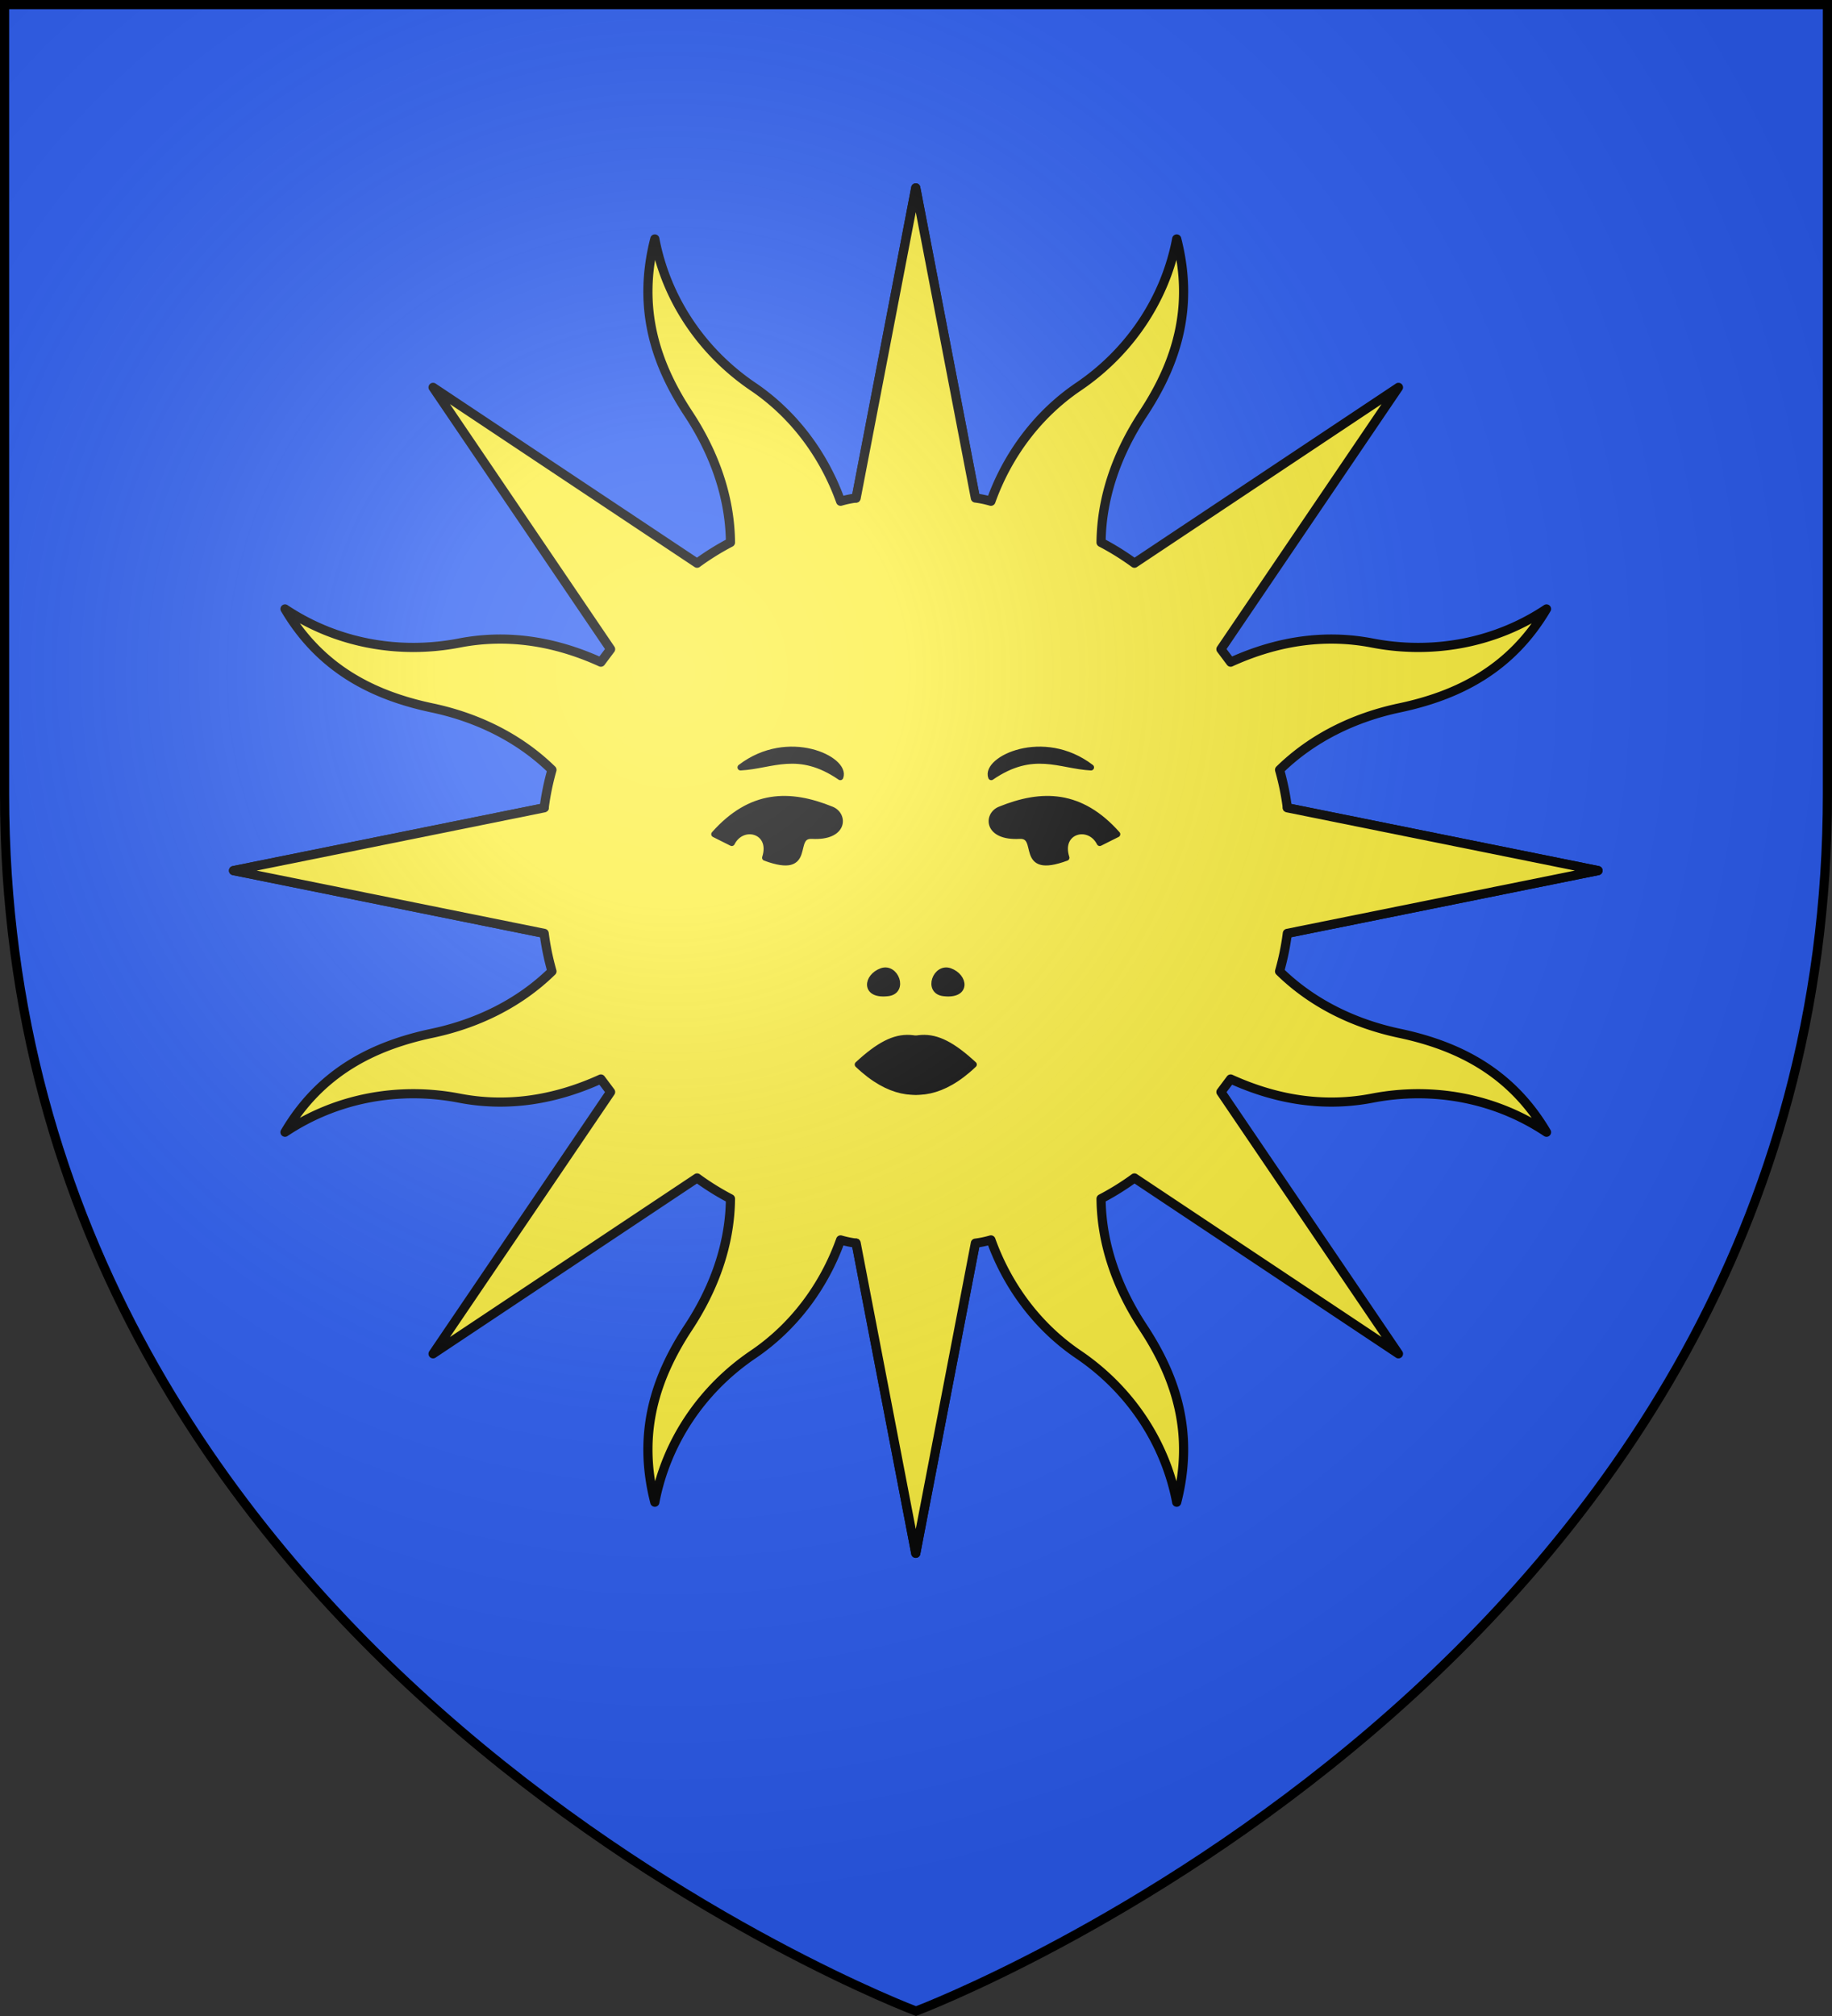
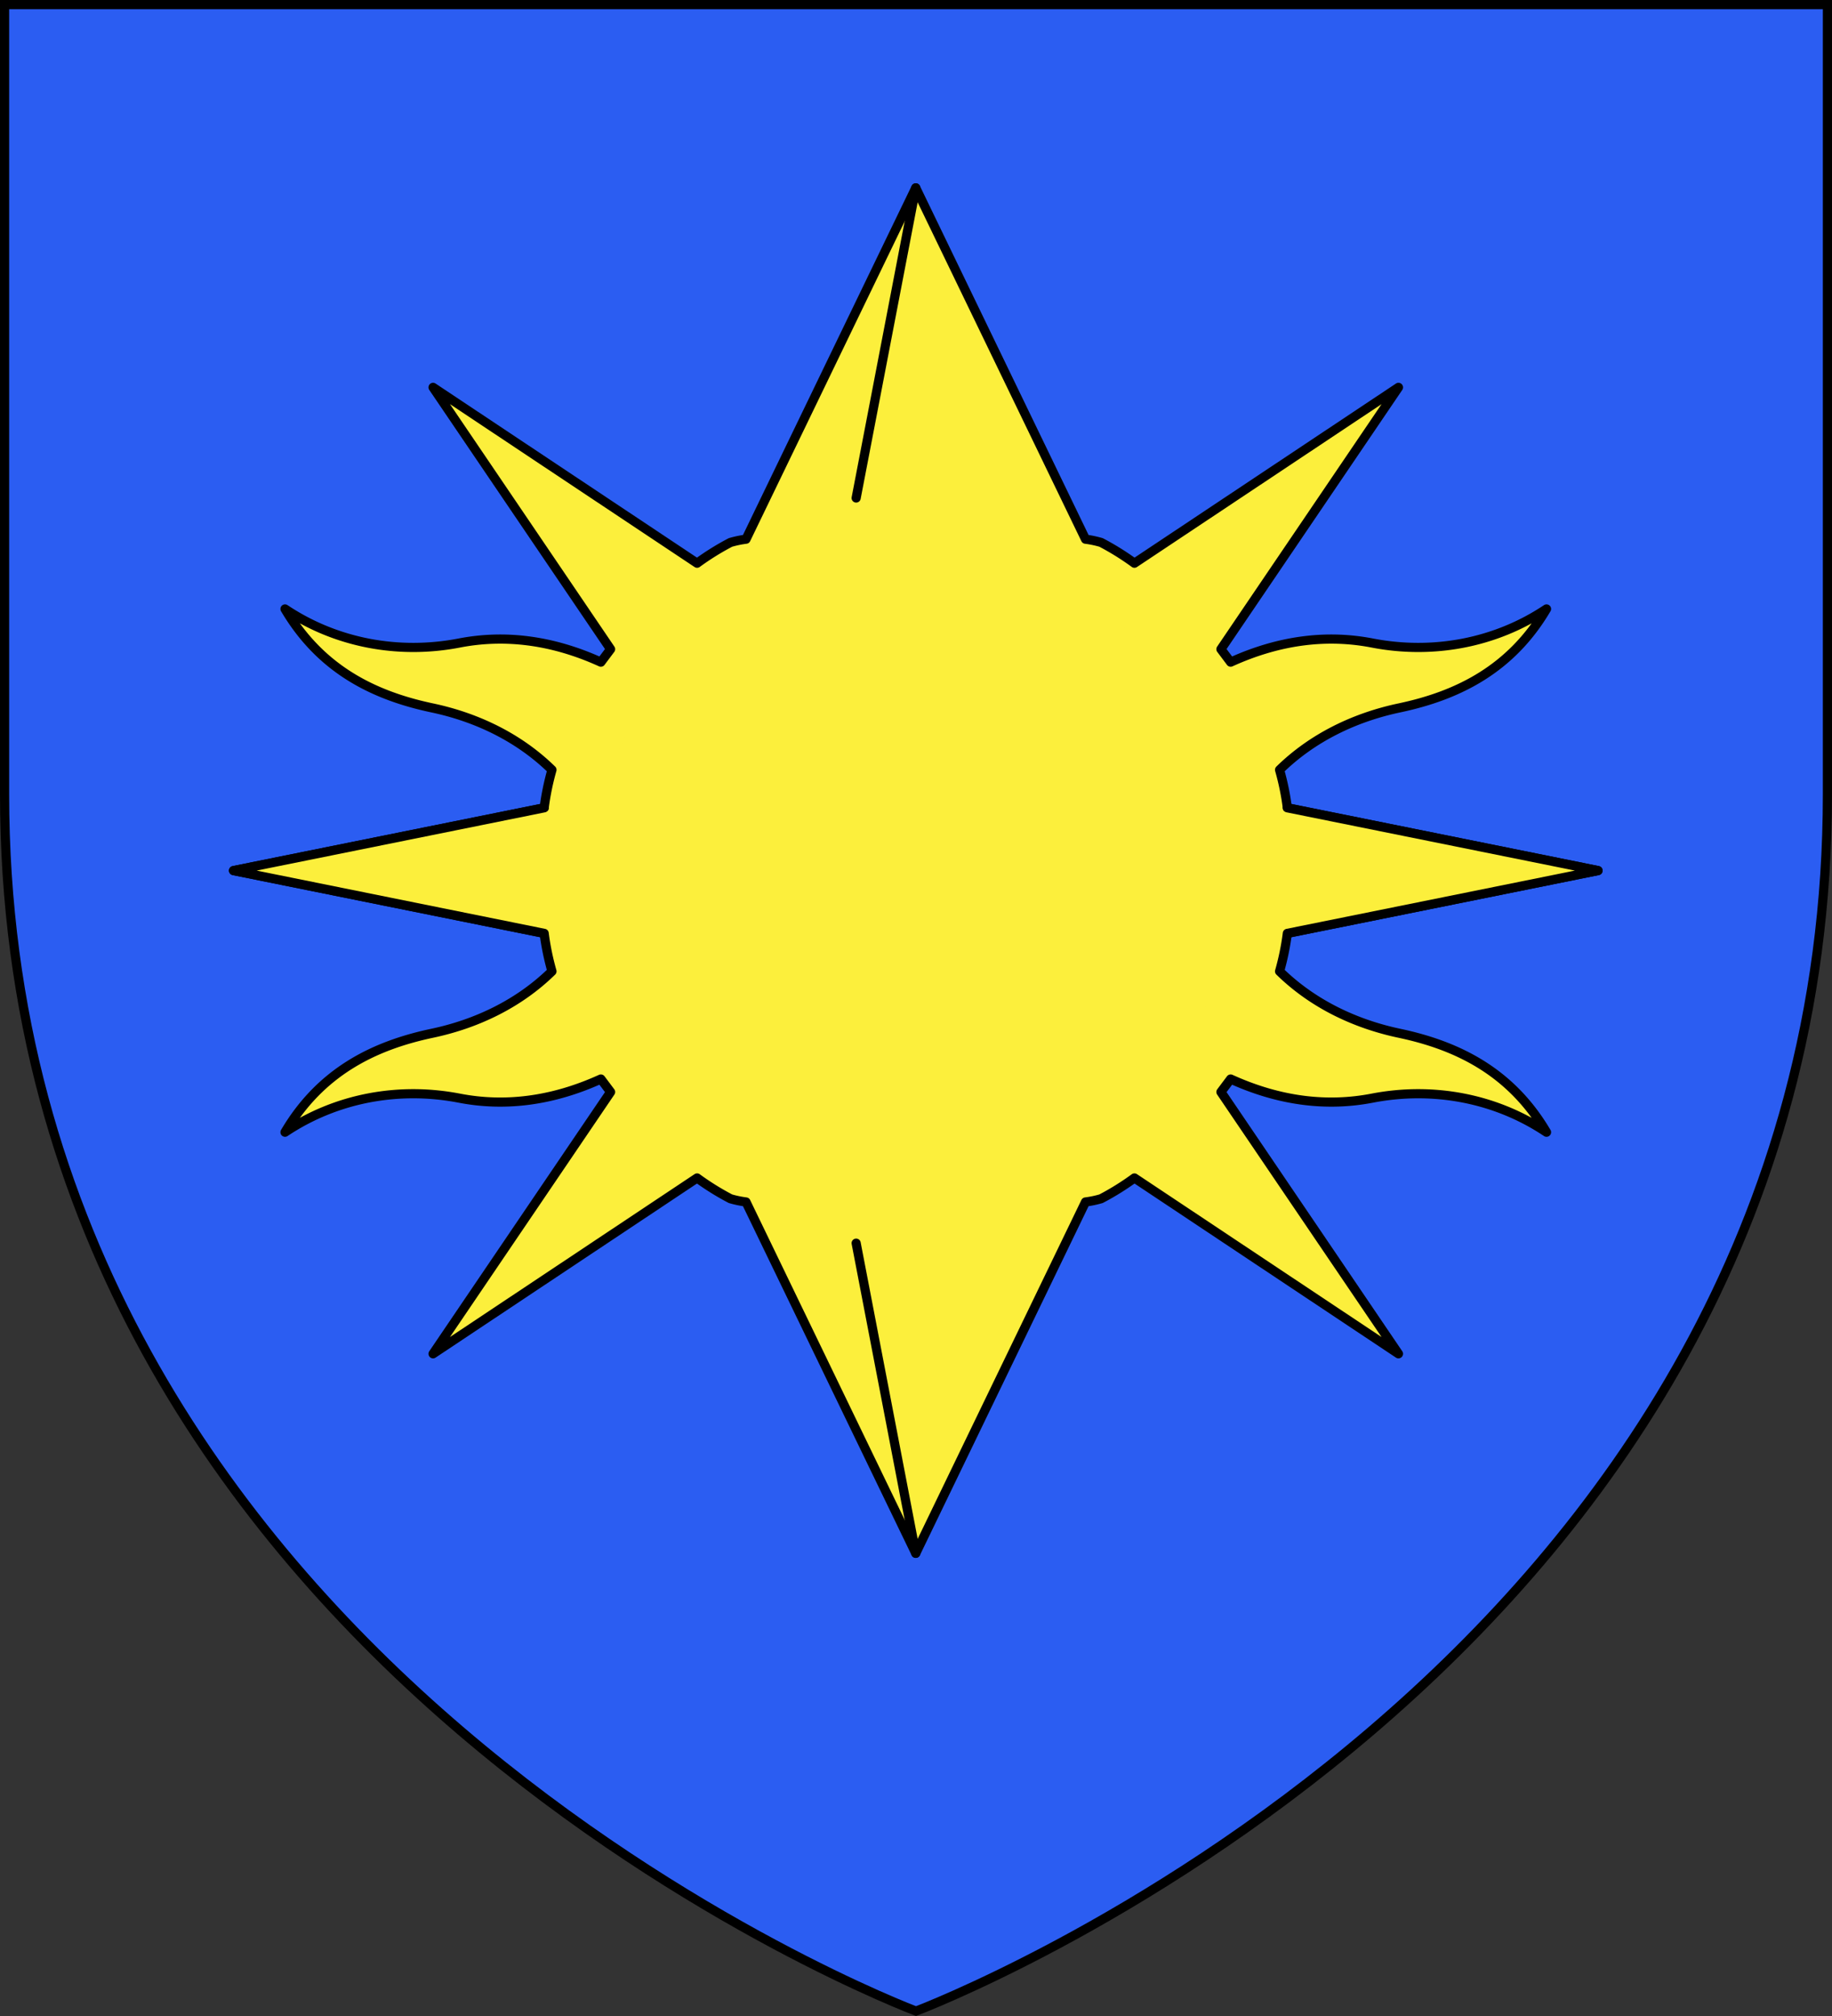
<svg xmlns="http://www.w3.org/2000/svg" xmlns:xlink="http://www.w3.org/1999/xlink" width="600" height="660" viewBox="-300 -300 600 660">
  <rect x="-300" y="-300" width="600" height="660" fill="#333333" stroke="none" />
  <radialGradient id="d" cx="-80" cy="-80" r="405" gradientUnits="userSpaceOnUse">
    <stop offset="0" stop-color="#fff" stop-opacity=".31" />
    <stop offset=".19" stop-color="#fff" stop-opacity=".25" />
    <stop offset=".6" stop-color="#6b6b6b" stop-opacity=".125" />
    <stop offset="1" stop-opacity=".125" />
  </radialGradient>
  <path fill="#2b5df2" d="M-298.5-298.5h597v258.543C298.5 246.291 0 358.5 0 358.5S-298.5 246.291-298.5-39.957z" />
  <g fill="#2b5df2" stroke="#000" stroke-width="2.827" transform="translate(-318.378 -314.594) scale(1.061)">
    <g id="b" fill="#fcef3c" stroke-linecap="round" stroke-linejoin="round" stroke-miterlimit="7" stroke-width="2.826" transform="matrix(1 0 0 1.001 0 -.35)">
-       <path id="a" fill="#fcef3c" stroke-linecap="round" stroke-linejoin="round" stroke-miterlimit="7" stroke-width="2.826" d="m185.3 301.8-95.9-19.35 95.9-19.35c.5-3.95 1.31-7.87 2.4-11.7-10.147-9.921-23.114-16.171-37-19.1-18.49-3.9-34.6-12.2-45.4-30.5 15.805 10.56 35.137 14.105 53.8 10.5 13.656-2.638 28.3-1.1 43.7 5.9l3-4-54.8-80.7 81.5 54.2a81.853 81.853 0 0 1 10.3-6.4c-.127-14.259-5.145-27.8-13-39.7-10.488-15.889-15.7-33-10.35-53.85 3.551 18.629 14.61 34.901 30.35 45.55 12.566 8.501 21.876 21.02 27 35.3a31.403 31.403 0 0 1 4.8-1L300 72l18.4 95.6" />
+       <path id="a" fill="#fcef3c" stroke-linecap="round" stroke-linejoin="round" stroke-miterlimit="7" stroke-width="2.826" d="m185.3 301.8-95.9-19.35 95.9-19.35c.5-3.95 1.31-7.87 2.4-11.7-10.147-9.921-23.114-16.171-37-19.1-18.49-3.9-34.6-12.2-45.4-30.5 15.805 10.56 35.137 14.105 53.8 10.5 13.656-2.638 28.3-1.1 43.7 5.9l3-4-54.8-80.7 81.5 54.2a81.853 81.853 0 0 1 10.3-6.4a31.403 31.403 0 0 1 4.8-1L300 72l18.4 95.6" />
      <use xlink:href="#a" width="100%" height="100%" transform="matrix(1 0 0 -1 0 564.9)" />
    </g>
    <use xlink:href="#b" width="100%" height="100%" x="-600" fill="#fcef3c" stroke-miterlimit="7" transform="scale(-1 1)" />
    <circle cx="300" cy="282.5" r="99" fill="#fcef3c" stroke="none" />
-     <path id="c" fill="#000" stroke-linecap="round" stroke-linejoin="round" stroke-miterlimit="7" stroke-width="1.885" d="M245.909 250.542c9.7-.5 17.799-5.905 30.798 3.003 2.1-5.405-16-14.313-30.798-3.003zm-2.7 23.321-5.4-2.702c11.3-12.712 23.223-12.878 36.198-7.607 4.09 1.662 4.069 8.65-6 8.107-7.041-.38.8 12.412-14.499 6.757 2.7-8.358-7-11.06-10.299-4.555zm46.254 39.556c4.32-1.563 7.175 6.125 1.984 6.767-7.514.93-6.606-5.095-1.984-6.767zm-4.657 29.007s13.399 18.617 33.097-.2c-12.999-12.011-18.998-9.91-33.097.2z" />
    <use xlink:href="#c" width="100%" height="100%" x="-600" stroke-miterlimit="7" transform="scale(-1 1)" />
  </g>
-   <path fill="url(#d)" d="M-298.5-298.5h597v258.543C298.5 246.291 0 358.5 0 358.5S-298.5 246.291-298.5-39.957z" />
  <path fill="none" stroke="#000" stroke-width="3" d="M-298.5-298.5h597v258.503C298.5 246.206 0 358.397 0 358.397s-298.5-112.19-298.5-398.394z" />
</svg>